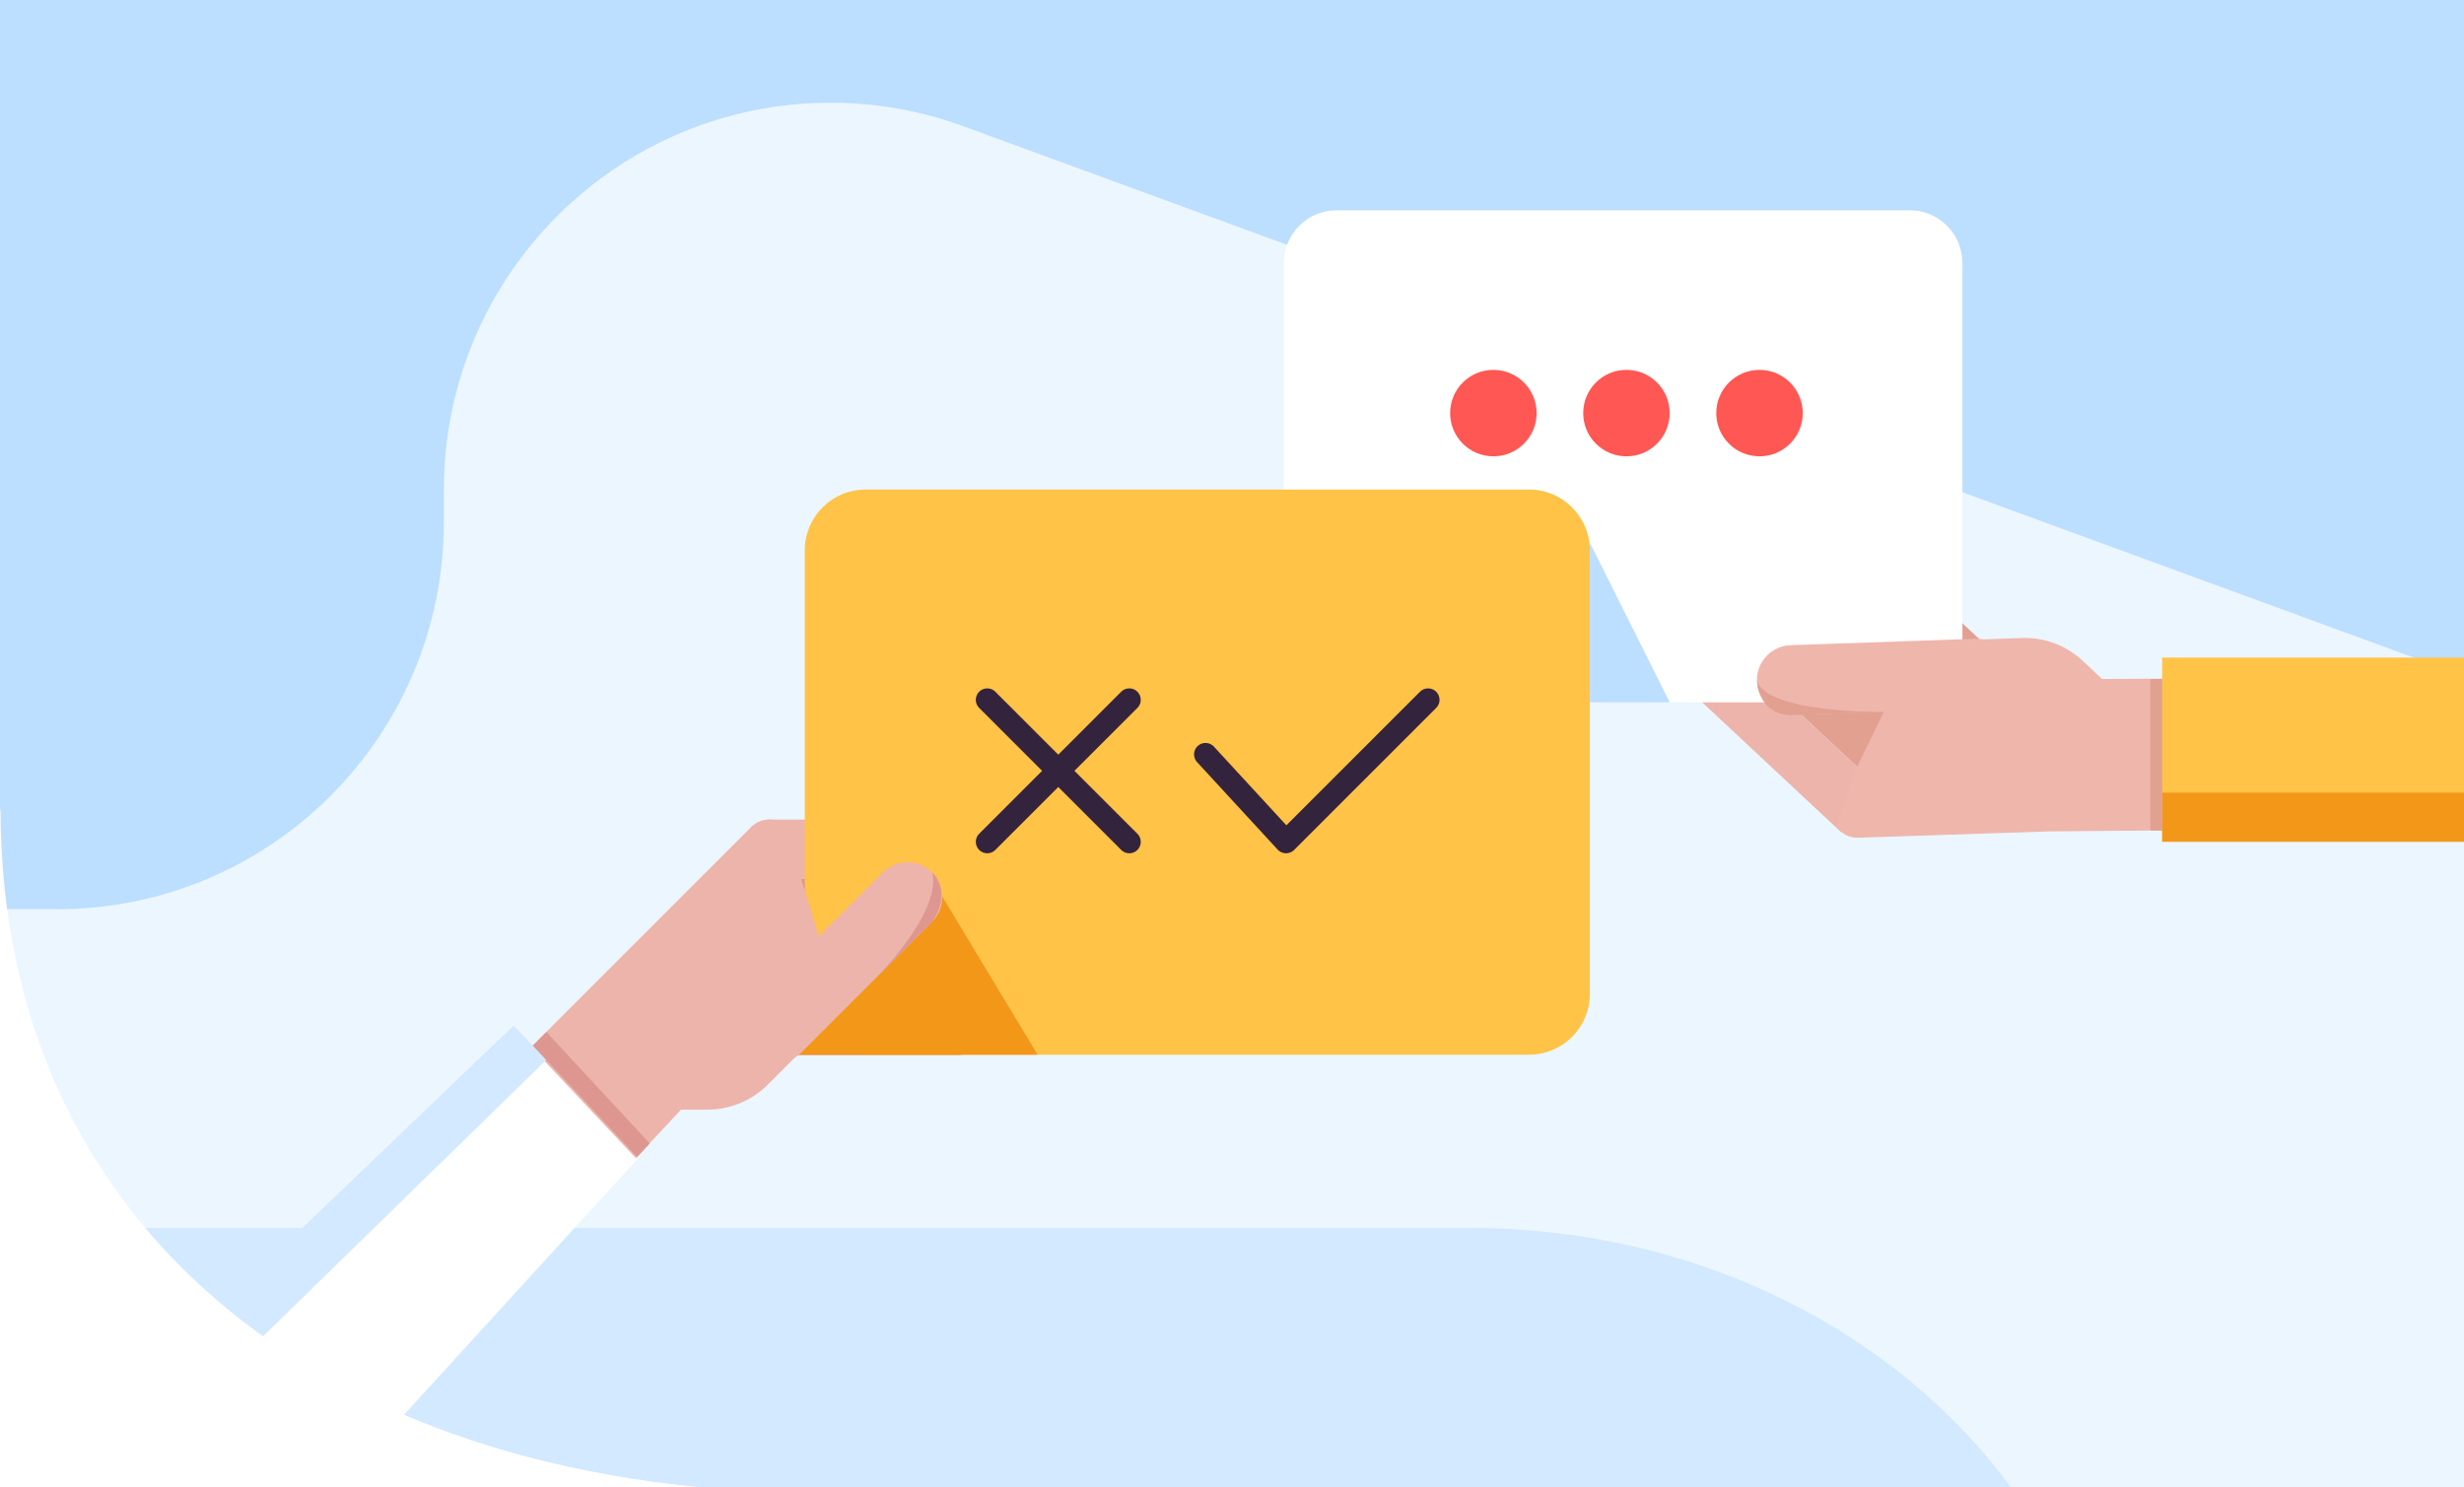
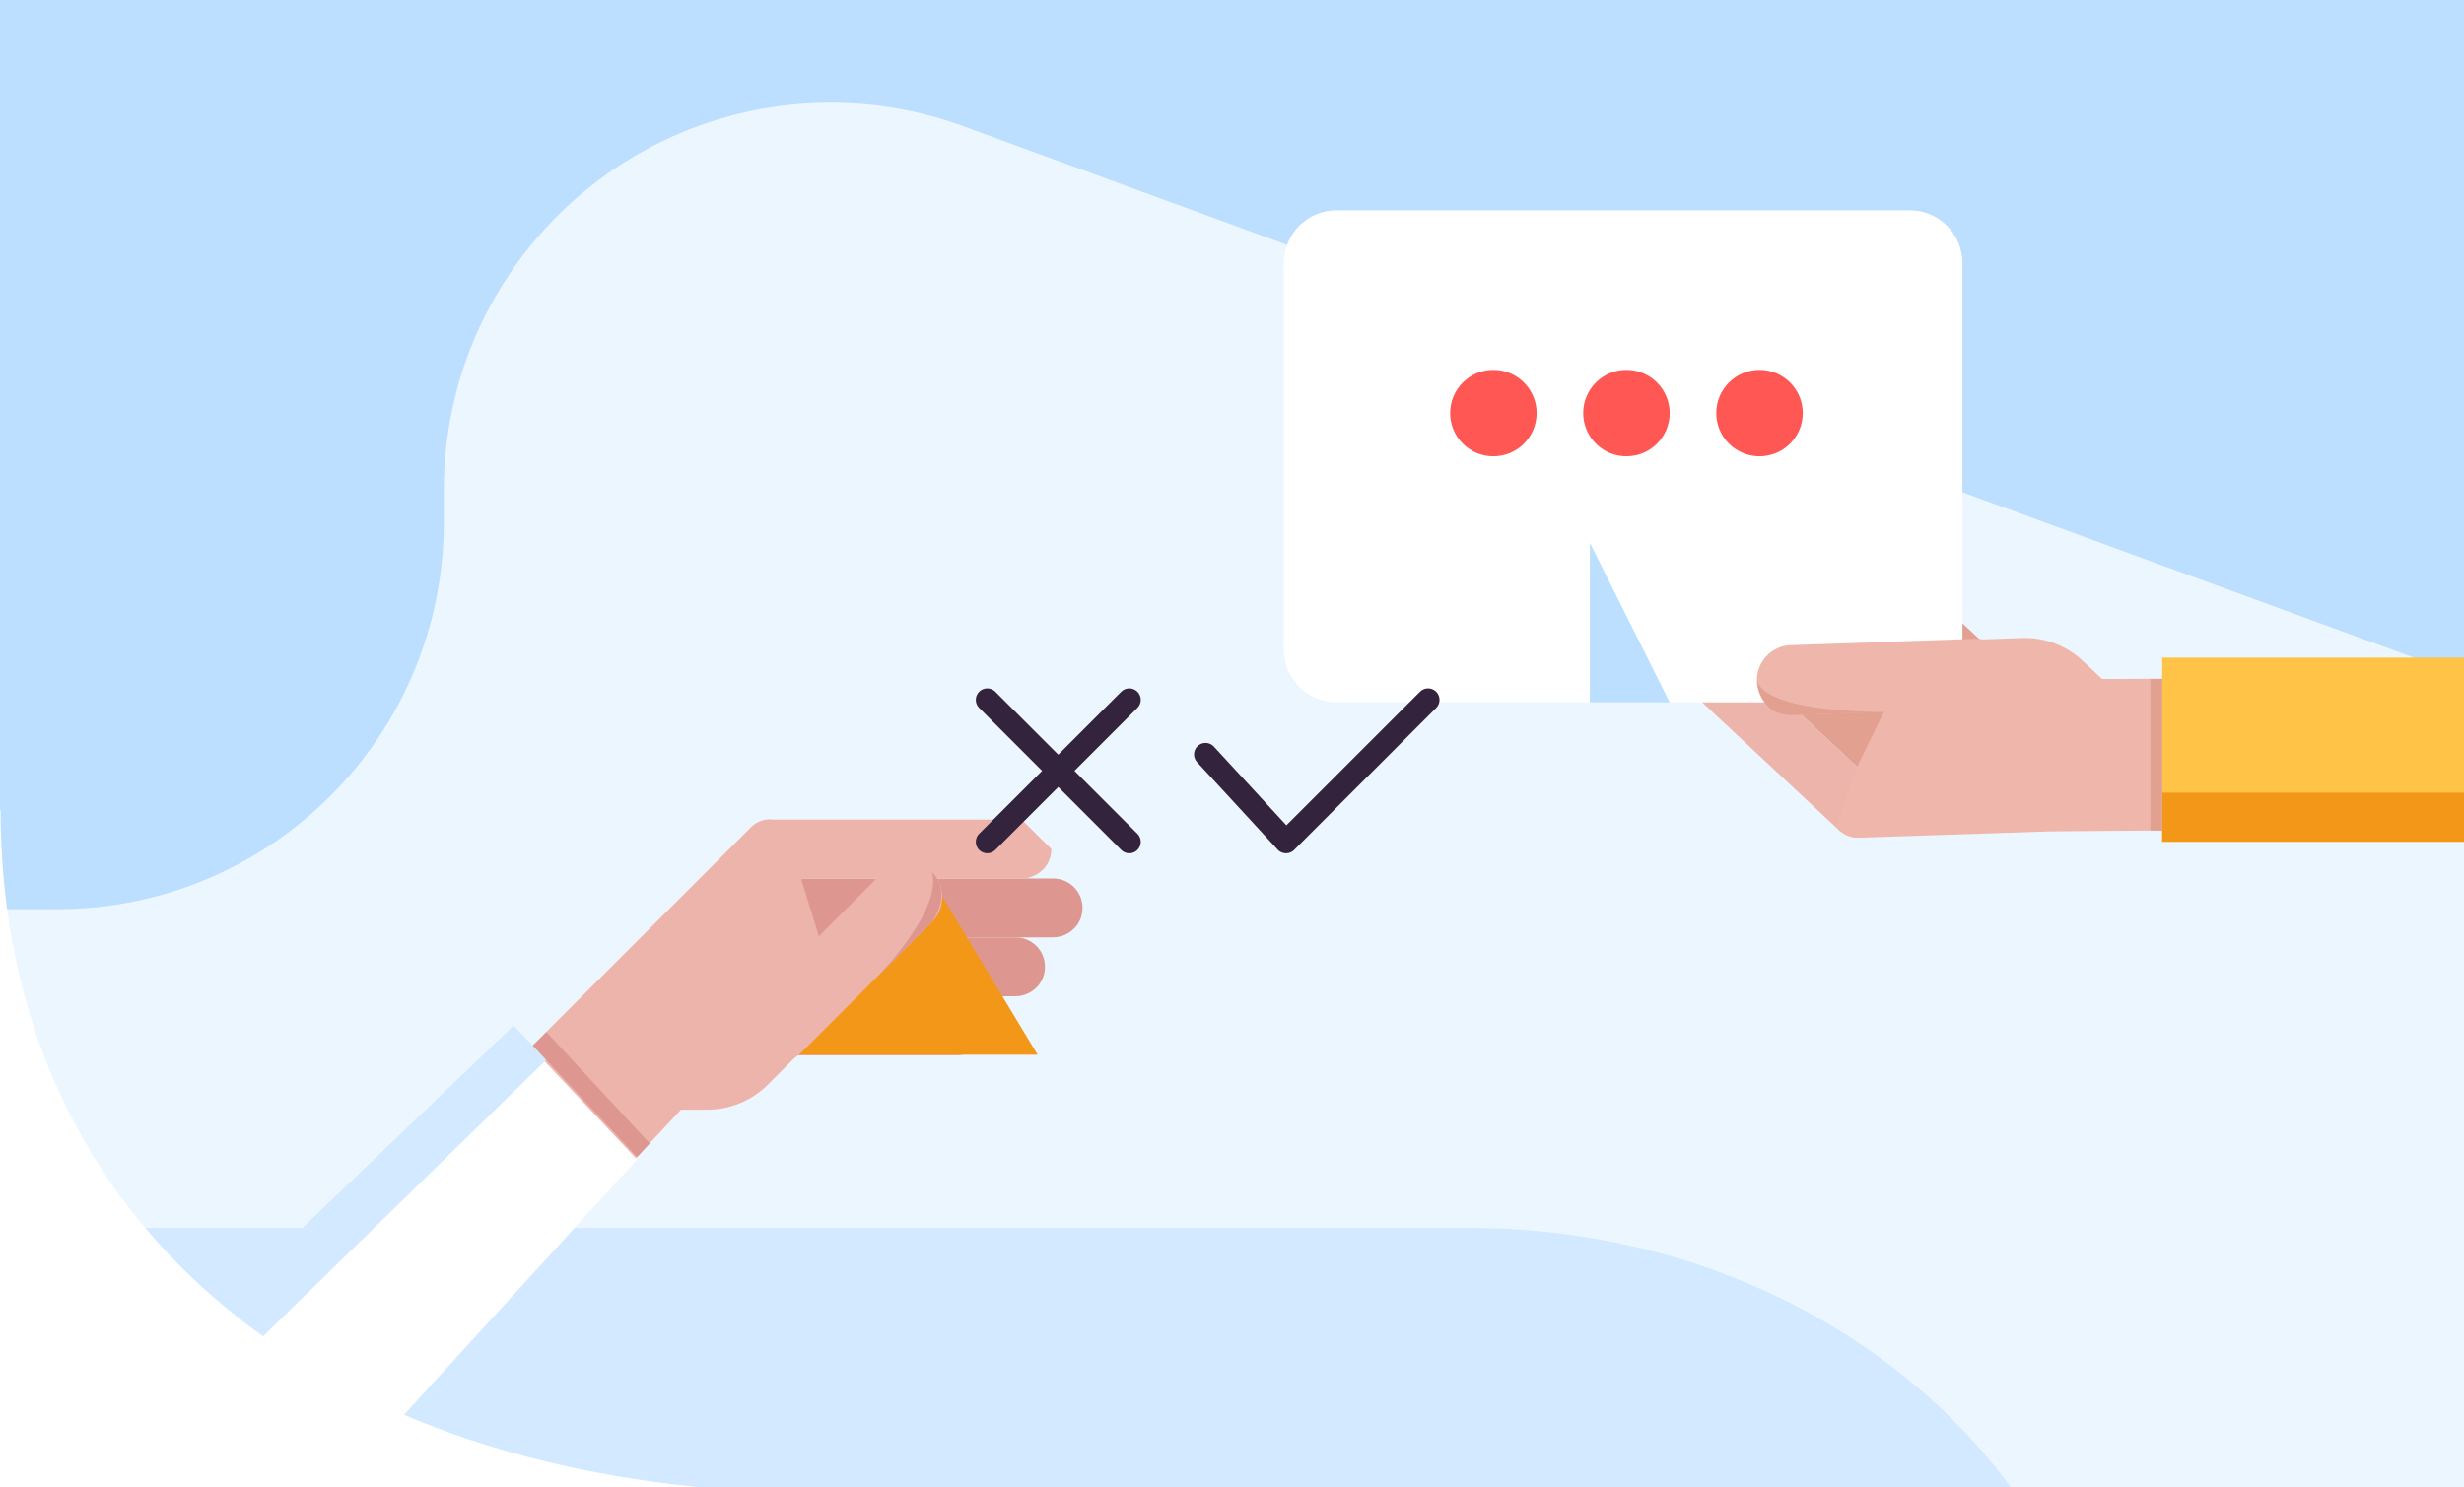
<svg xmlns="http://www.w3.org/2000/svg" fill="none" height="195" viewBox="0 0 323 195" width="323">
  <rect x="0" y="0" width="323" height="195" fill="#333333" stroke="none" />
  <clipPath id="a">
    <path d="m0 0h323v195h-323z" />
  </clipPath>
  <clipPath id="b">
    <rect height="305.646" rx="5" width="331.26" x="-7" y="-39" />
  </clipPath>
  <clipPath id="c">
    <rect height="351" rx="5" width="347" x="-9" y="-72" />
  </clipPath>
  <g clip-path="url(#a)">
-     <path d="m0 0h323v195h-323z" fill="#fff" />
    <g clip-path="url(#b)">
      <path d="m374.945-39h-375.705v305.646h375.705z" fill="#bcdeff" />
      <path d="m25.521 271.388v-67.436c0-31.571 14.27-57.15 31.883-57.15h221.286c18.66 0 36.174 16.009 47.051 43.109l32.831 81.477z" fill="#d2e9ff" />
      <path d="m-64.096-39v160.892h39.502c13.379 0 26.694-3.028 39.248-9.002l246.27-116.373c6.721-3.192 13.822-4.828 20.987-4.828 33.732 0 61.06 35.272 61.06 78.809v6.547c0 43.538 27.328 78.81 61.061 78.81h28.215v-194.855z" fill="#ecf6ff" />
      <path d="m290.942 164.884h-207.38c-4.944 0-8.929-3.973-8.929-8.903v-116.552c0-4.93 3.984-8.903 8.929-8.903h207.38c4.945 0 8.929 3.973 8.929 8.903v116.504c0 4.93-3.984 8.951-8.929 8.951z" fill="#fff" />
      <path d="m74.633 44.311v-4.882c0-4.93 3.984-8.903 8.929-8.903h207.38c4.945 0 8.929 3.973 8.929 8.903v4.882" fill="#0072f5" />
      <path d="m129.406 164.979-54.773-66.293v-54.279h69.607l102.538 120.572z" fill="#ecf6ff" />
      <g fill="#edb4ab">
        <path d="m151.107 140.903-15.553-12.684c-1.393-1.149-1.585-3.159-.432-4.548l.528-.67c1.152-1.388 3.168-1.579 4.56-.43l15.554 12.684c1.392 1.149 1.584 3.159.432 4.547l-.528.67c-1.153 1.34-3.169 1.58-4.561.431z" />
        <path d="m168.581 131.904h-17.81v7.611h17.81z" />
-         <path d="m153.891 137.6-15.457-17.087c-1.2-1.341-1.104-3.351.24-4.548l.624-.574c1.344-1.197 3.36-1.101 4.56.239l15.458 17.088c1.2 1.34 1.104 3.351-.24 4.547l-.624.575c-1.296 1.149-3.36 1.053-4.561-.24z" />
        <path d="m160.324 134.011-11.089-12.254c-1.2-1.34-1.104-3.35.24-4.547l.624-.574c1.344-1.197 3.36-1.101 4.56.239l11.089 12.253c1.2 1.341 1.104 3.351-.24 4.548l-.624.574c-1.296 1.197-3.36 1.053-4.56-.239z" />
        <path d="m177.029 131.904h-20.834v7.611h20.834z" />
        <path d="m175.205 123.959h-20.834v8.951h20.834z" />
        <path d="m184.662 125.107h-20.834v8.951h20.834z" />
        <path d="m197.19 142.722h-37.54v-18.763h22.131c8.496 0 15.409 6.893 15.409 15.365z" />
        <path d="m197.192 138.701h-23.858v66.533h23.858z" />
      </g>
      <path d="m200.018 153.699h-28.436v125.449h28.436z" fill="#fff" />
      <path d="m178.907 153.699h-7.325v125.449h7.325z" fill="#d2e9ff" />
      <path d="m138.628 115.965s-2.016 2.441-.24 4.5l8.689 7.706z" fill="#dd9790" />
      <path d="m150.147 116.587s-3.073 1.532-.96 5.122l3.264 3.398z" fill="#dd9790" />
      <path d="m156.196 139.515-5.041 1.436-15.649-12.78z" fill="#dd9790" />
      <path d="m182.166 146.886h-28.755c-2.064 0-3.696-1.675-3.696-3.685v-1.006c0-2.058 1.68-3.685 3.696-3.685h28.755c2.064 0 3.696 1.675 3.696 3.685v1.006c0 2.058-1.632 3.685-3.696 3.685z" fill="#edb4ab" />
      <path d="m149.715 142.195s-1.152 3.542 3.648 4.739h19.874z" fill="#dd9790" />
      <path d="m153.892 138.558 7.104.143-25.49-10.53z" fill="#dd9790" />
      <path d="m197.192 151.864h-23.858v1.867h23.858z" fill="#dd9790" />
      <path d="m184.423 142.243c21.979 0 39.796-17.765 39.796-39.68 0-21.915-17.817-39.68-39.796-39.68s-39.796 17.765-39.796 39.68c0 21.915 17.817 39.68 39.796 39.68z" fill="#0067e8" />
      <path d="m157.588 131.857c-7.969-7.276-12.961-17.71-12.961-29.294 0-21.922 17.81-39.68 39.796-39.68h15.265l13.97 12.541z" fill="#005fcc" />
-       <path d="m187.543 53.788c27.027 0 45.796 21.826 45.796 48.775h-45.796z" fill="#ffc347" />
      <path d="m220.57 68.1c8.065 8.807 12.769 21.013 12.769 34.463h-45.796" fill="#f9ad30" />
      <g fill="#efb6ac">
        <path d="m247.98 64.415.768.766c1.248 1.292 1.248 3.351 0 4.595l-19.394 19.29c-1.488 1.484-3.888 1.484-5.377 0-1.488-1.484-1.488-3.877 0-5.361l19.394-19.29c1.248-1.292 3.313-1.292 4.609 0z" />
        <path d="m251.917 49.767.768.766c1.248 1.292 1.248 3.351 0 4.595l-19.394 19.29c-1.488 1.484-3.888 1.484-5.376 0s-1.488-3.877 0-5.361l19.394-19.29c1.296-1.244 3.36-1.244 4.608 0z" />
        <path d="m249.134 41.678.96.957c1.2 1.197 1.2 3.207 0 4.404l-19.49 19.386c-1.488 1.484-3.888 1.484-5.377 0-1.488-1.484-1.488-3.877 0-5.361l19.49-19.386c1.249-1.197 3.217-1.197 4.417 0z" />
        <path d="m238.908 41.391.768.766c1.248 1.292 1.248 3.351 0 4.595l-10.369 10.291c-1.488 1.484-3.888 1.484-5.376 0-1.489-1.484-1.489-3.877 0-5.361l10.369-10.291c1.296-1.292 3.36-1.292 4.608 0z" />
        <path d="m260.271 51.347-5.089 29.437c-.384 2.345-2.688 3.877-5.04 3.398-2.257-.479-3.745-2.728-3.265-4.978l6.289-29.341z" />
        <path d="m256.383 73.7 4.993-29.198 19.489-16.657-14.305-18.045-17.09 17.662-15.505 14.264 6.48 31.208 8.833-3.207z" />
      </g>
      <path d="m267.614 41.535-17.473-18.955 60.634-61.58h40.769z" fill="#ffc347" />
      <path d="m222.969 87.39 21.698-23.837-20.738 20.151s-1.44 1.388-.96 3.686z" fill="#e2a091" />
      <path d="m248.028 83.082 2.113-20.63-3.313 16.753c.048 0-.528 1.915 1.2 3.877z" fill="#e2a091" />
      <path d="m226.858 72.408 12.769-14.36-11.713 11.009s-1.44 1.627-1.056 3.351z" fill="#e2a091" />
      <path d="m224.171 64.414 10.657-12.924-10.033 10.1s-.864 1.292-.624 2.824z" fill="#e2a091" />
      <path d="m250.988 25.792 14.237 15.428 1.165-1.069-14.236-15.428z" fill="#e2a091" />
      <path d="m263.869 37.418 3.745 4.116 83.929-80.535h-10.467z" fill="#f39719" />
      <ellipse cx="250.724" cy="149.126" fill="#ff5753" rx="6.611" ry="6.601" />
      <path d="m263.947 153.526h25.343v2.2h-25.343z" fill="#bcdeff" />
      <path d="m263.947 149.126h25.343v2.2h-25.343z" fill="#bcdeff" />
      <path d="m263.947 142.525h25.343v2.2h-25.343z" fill="#bcdeff" />
      <g clip-path="url(#c)">
        <path d="m336-77h-345v356h345z" fill="#ecf6ff" />
        <path d="m396.368-114v211.333h-32.823c-11.116 0-22.18-1.95-32.612-5.799l-204.577-74.96c-5.585-2.056-11.486-3.11-17.439-3.11-28.029 0-50.736 22.72-50.736 50.764v4.217c0 28.044-22.707 50.764-50.736 50.764h-23.445v-233.21z" fill="#bcdeff" />
        <path d="m277 297v-61.948c0-40.848-37.732-74.052-84.352-74.052h-193.648l0 136z" fill="#d2e9ff" />
        <g fill="#dd9790">
          <path d="m141.906 119.04c0 1.06-.416 2.044-1.135 2.725-.681.681-1.665 1.135-2.725 1.135h-37.464v-7.72h37.464c2.119 0 3.86 1.703 3.86 3.86z" />
          <path d="m136.987 126.76c0 1.06-.417 2.044-1.136 2.725-.681.681-1.665 1.135-2.724 1.135h-32.545v-7.72h32.545c2.119 0 3.86 1.703 3.86 3.86z" />
          <path d="m129.342 134.481c0 1.059-.416 2.043-1.135 2.724s-1.665 1.136-2.725 1.136h-24.9v-7.72h24.9c2.158 0 3.86 1.703 3.86 3.86z" />
        </g>
-         <path d="m137.819 111.32c0 1.06-.416 2.044-1.135 2.725s-1.665 1.135-2.725 1.135h-33.377v-7.72h33.339c2.157 0 3.898 1.703 3.898 3.86z" fill="#edb4ab" />
+         <path d="m137.819 111.32c0 1.06-.416 2.044-1.135 2.725s-1.665 1.135-2.725 1.135h-33.377v-7.72h33.339z" fill="#edb4ab" />
        <path d="m219.068 72.483c.719-.795 1.703-1.173 2.687-1.211.983-.038 2.005.303 2.762 1.022l27.36 25.582-5.26 5.638-27.36-25.581c-1.552-1.476-1.627-3.898-.189-5.449z" fill="#e2a091" />
        <path d="m227.96 70.175c.719-.795 1.702-1.173 2.686-1.211.984-.038 2.006.303 2.763 1.022l23.765 22.214-5.26 5.639-23.765-22.214c-1.552-1.438-1.665-3.86-.189-5.449z" fill="#e2a091" />
        <path d="m238.783 69.759c.719-.795 1.702-1.173 2.686-1.211.984-.038 2.006.303 2.763 1.022l18.202 16.991-5.26 5.639-18.202-16.991c-1.552-1.438-1.627-3.898-.189-5.449z" fill="#e2a091" />
        <path d="m216.796 80.922c.719-.795 1.703-1.173 2.687-1.211.984-.038 2.006.303 2.763 1.022l24.37 22.781-5.26 5.601-24.371-22.781c-1.551-1.438-1.627-3.86-.189-5.412z" fill="#edb4ab" />
        <path d="m175.175 92.083h75.192c3.82 0 6.884-3.13 6.884-6.929v-50.652c0-3.845-3.109-6.929-6.884-6.929h-75.192c-3.819 0-6.884 3.129-6.884 6.929v50.607c0 3.845 3.109 6.974 6.884 6.974z" fill="#fff" />
-         <path d="m194.734 79.646 9.158 27.814h-9.158z" fill="#f39719" />
        <path d="m195.765 59.828c3.131 0 5.669-2.537 5.669-5.666s-2.538-5.667-5.669-5.667-5.669 2.537-5.669 5.667 2.538 5.666 5.669 5.666z" fill="#ff5753" />
        <path d="m213.208 59.828c3.131 0 5.669-2.537 5.669-5.666s-2.538-5.667-5.669-5.667-5.669 2.537-5.669 5.667 2.538 5.666 5.669 5.666z" fill="#ff5753" />
        <path d="m230.651 59.828c3.131 0 5.67-2.537 5.67-5.666s-2.539-5.667-5.67-5.667c-3.13 0-5.669 2.537-5.669 5.667s2.539 5.666 5.669 5.666z" fill="#ff5753" />
-         <path d="m113.46 138.286h86.987c4.419 0 7.964-3.597 7.964-7.965v-58.17c0-4.419-3.597-7.965-7.964-7.965h-86.987c-4.419 0-7.964 3.597-7.964 7.965v58.17c0 4.419 3.545 7.965 7.964 7.965z" fill="#ffc347" />
        <path d="m121.83 114.749-20.695 19.518v4.019h34.886z" fill="#f39719" />
        <path d="m208.41 71.161 10.466 20.922h-10.466z" fill="#bcdeff" />
        <path d="m148.037 91.755-18.619 18.619" stroke="#34233c" stroke-linecap="round" stroke-linejoin="round" stroke-miterlimit="10" stroke-width="3" />
        <path d="m148.037 110.374-18.619-18.619" stroke="#34233c" stroke-linecap="round" stroke-linejoin="round" stroke-miterlimit="10" stroke-width="3" />
        <path d="m158.027 98.908 10.558 11.466 18.619-18.619" stroke="#34233c" stroke-linecap="round" stroke-linejoin="round" stroke-miterlimit="10" stroke-width="3" />
        <g fill="#edb4ab">
          <path d="m122.189 120.857-17.105 17.105c-1.778 1.778-4.692 1.778-6.471 0-1.779-1.779-1.779-4.693 0-6.471l17.105-17.105c1.779-1.779 4.693-1.779 6.471 0 1.779 1.778 1.779 4.692 0 6.471z" />
          <path d="m108.491 126.609-1.325 9.082-2.876 2.876-3.633 3.633c-2.232 2.233-5.184 3.33-8.136 3.292h-3.254l-30.198 32.394h-25.09v-4.958l46.811-46.811 17.71-17.711c.833-.832 2.006-1.135 3.141-.87l3.368 7.644 2.346 7.607z" />
          <path d="m121.925 117.11c-.075-.643-.378-1.211-.87-1.665-.606-.568-1.363-.87-2.195-.87-.833 0-1.589.34-2.157.946l-2.308 2.422 4.276 4.125 2.422-2.536c.681-.643.946-1.514.832-2.422z" />
        </g>
        <path d="m234.732 84.591 24.182-.833c2.535-.076 4.654 1.892 4.73 4.428.076 2.535-1.892 4.655-4.427 4.73l-24.182.833c-2.535.076-4.655-1.892-4.73-4.428-.076-2.535 1.93-4.655 4.427-4.73z" fill="#efb6ac" />
        <path d="m248.658 89.74 7.19-5.752 4.049-.151 5.109-.189c3.179-.114 6.055 1.097 8.174 3.141l2.384 2.233 54.91-.265v19.716l-61.873.53-25.014.832c-1.173.038-2.233-.53-2.876-1.476l2.762-7.871 3.482-7.152z" fill="#efb6ac" />
        <path d="m330.514 86.221h-47.076v24.143h47.076z" fill="#ffc347" />
        <path d="m330.514 103.931h-47.076v6.433h47.076z" fill="#f39719" />
        <path d="m22 183 45.318-48.201 16.197 17.218-49.536 54.266-7.979-14.783z" fill="#fff" />
        <path d="m67.318 134.48-45.318 43.405 4.5 5.115 45.132-44.055z" fill="#d2e9ff" />
        <path d="m283.438 89.02h-1.551v19.867h1.551z" fill="#e2a091" />
        <path d="m230.344 89.324s.151 4.579 4.73 4.428l11.845-.416s-15.024.227-16.575-4.011z" fill="#e2a091" />
        <path d="m122.188 114.385s2.763 2.346 0 6.471l-7.19 7.19c-.038.038 8.477-8.476 7.19-13.661z" fill="#dd9790" />
        <path d="m69.853 137.091 13.661 14.607 1.665-1.778-13.548-14.608z" fill="#dd9790" />
      </g>
    </g>
    <path d="m109 195.79c-65.875.207-108.931-34.674-108.931-89.79l-18.069 96z" fill="#fff" />
  </g>
</svg>